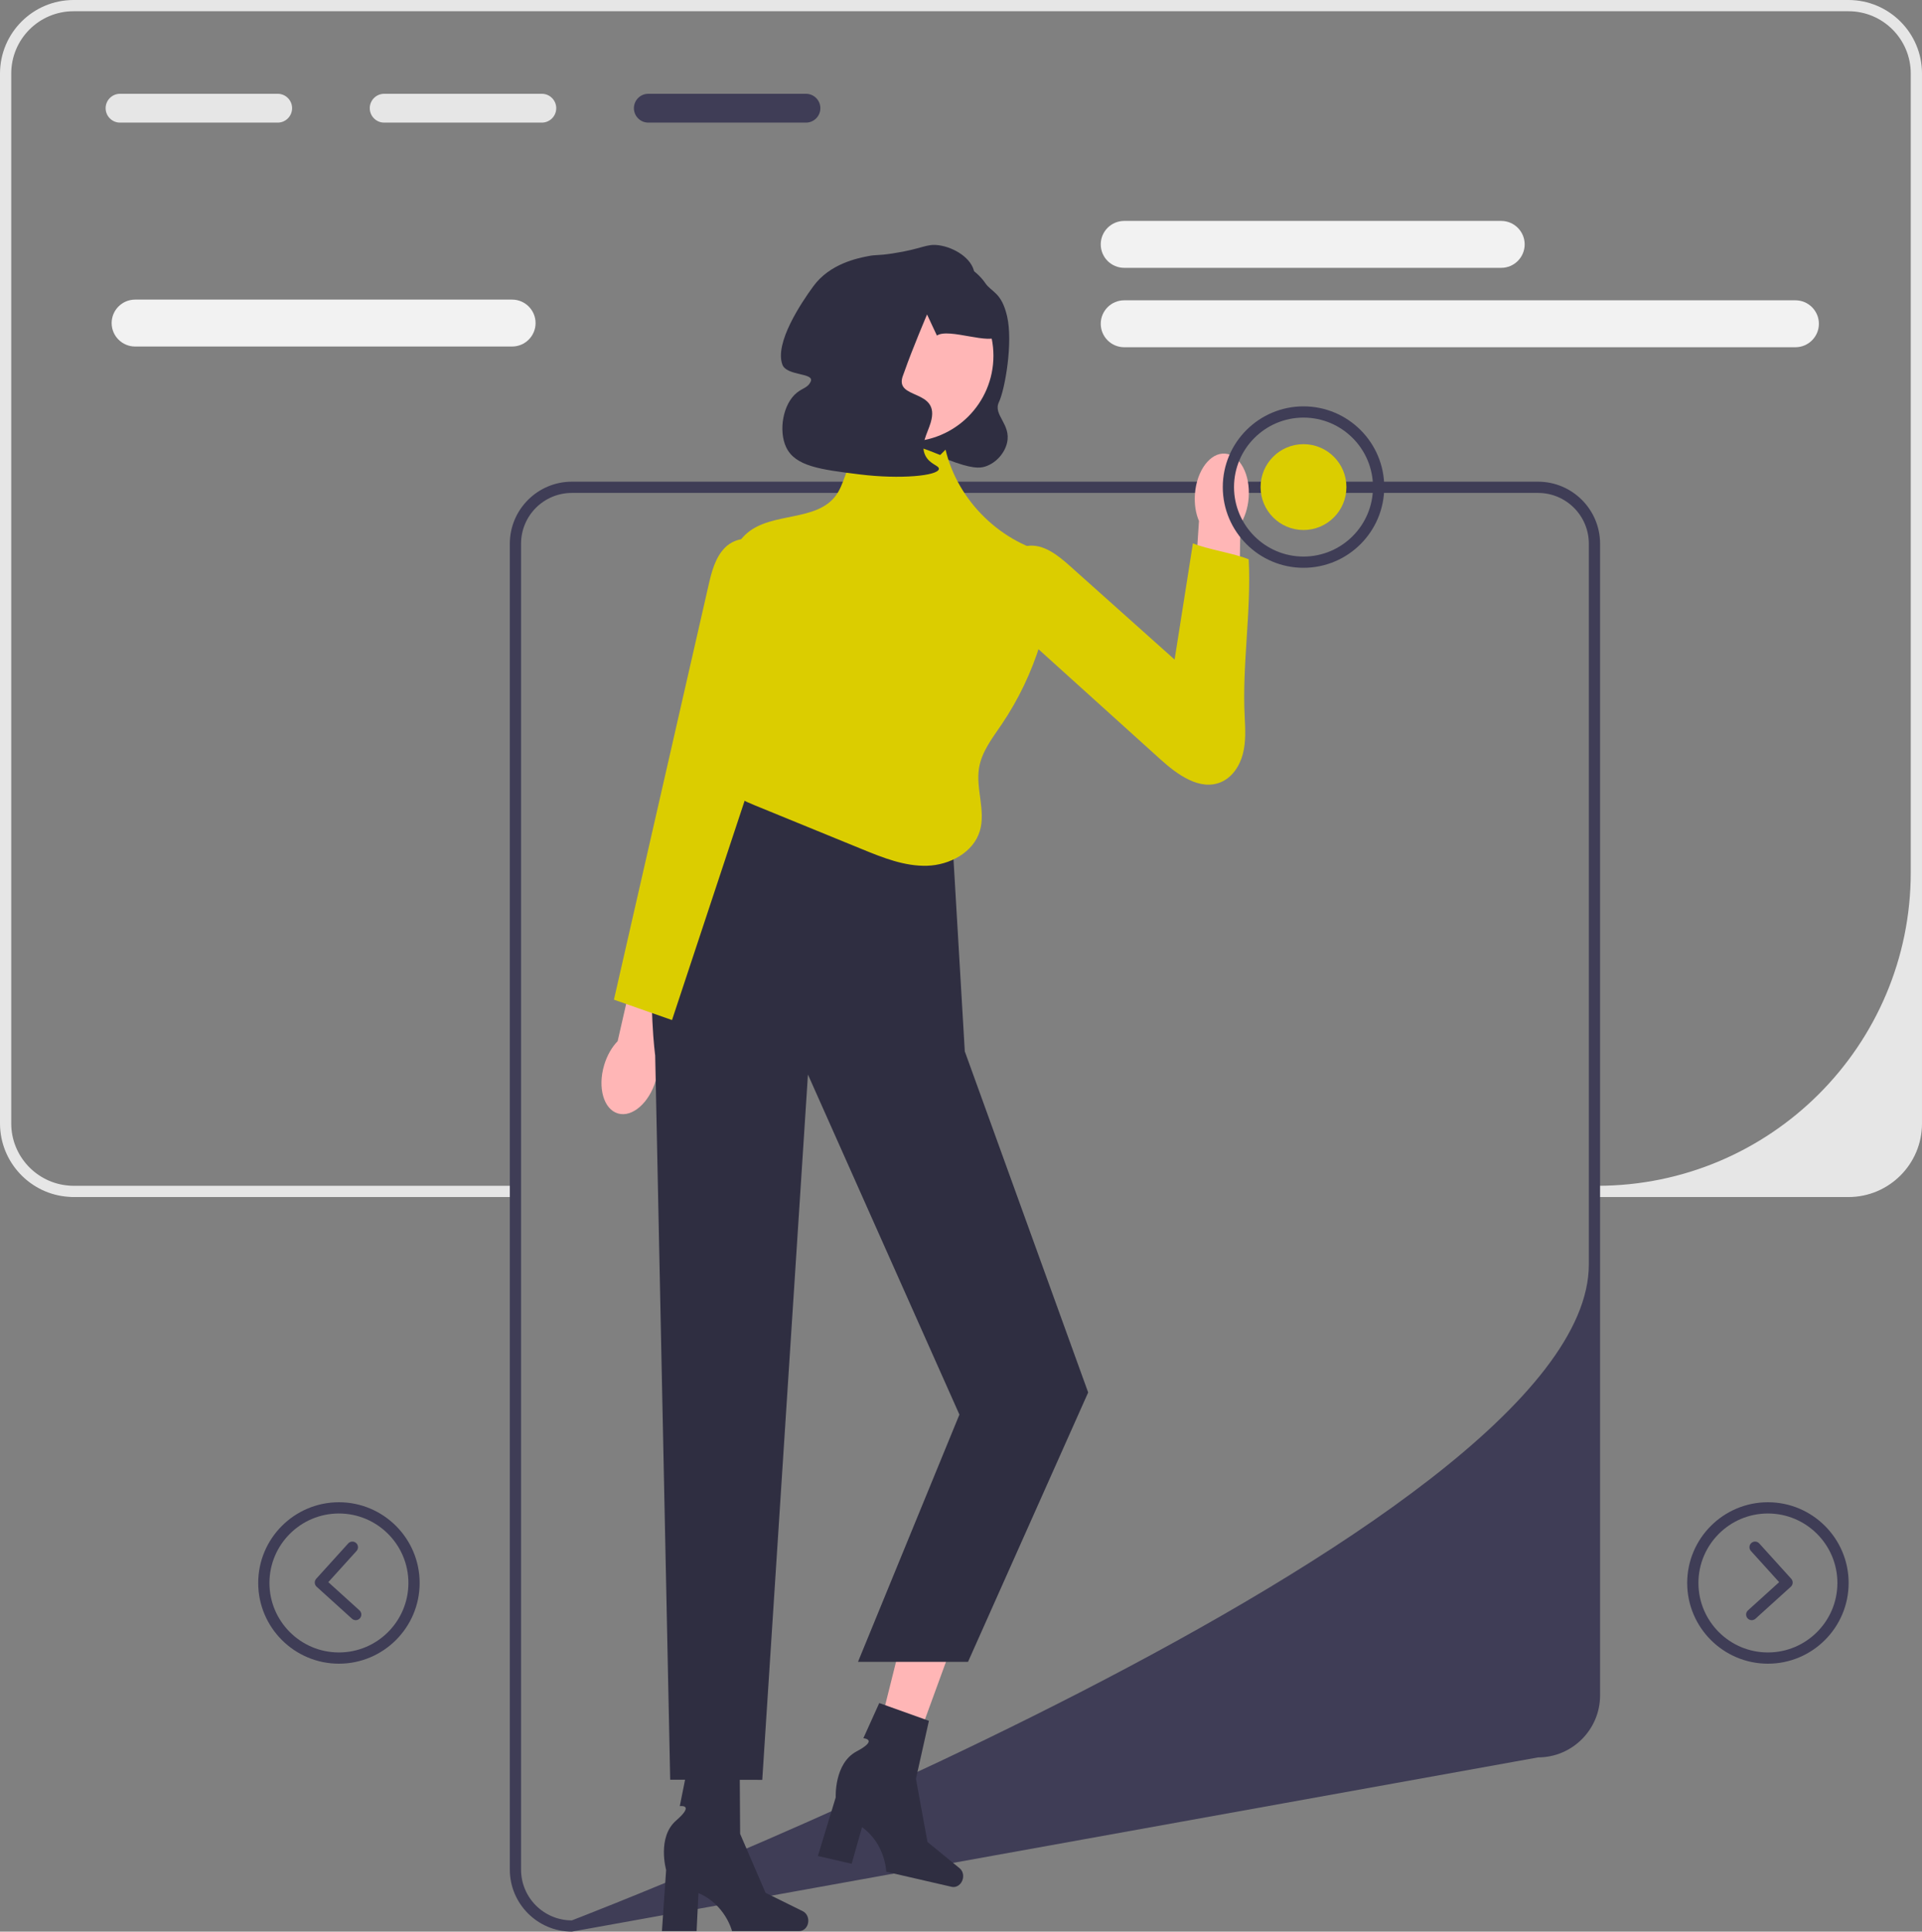
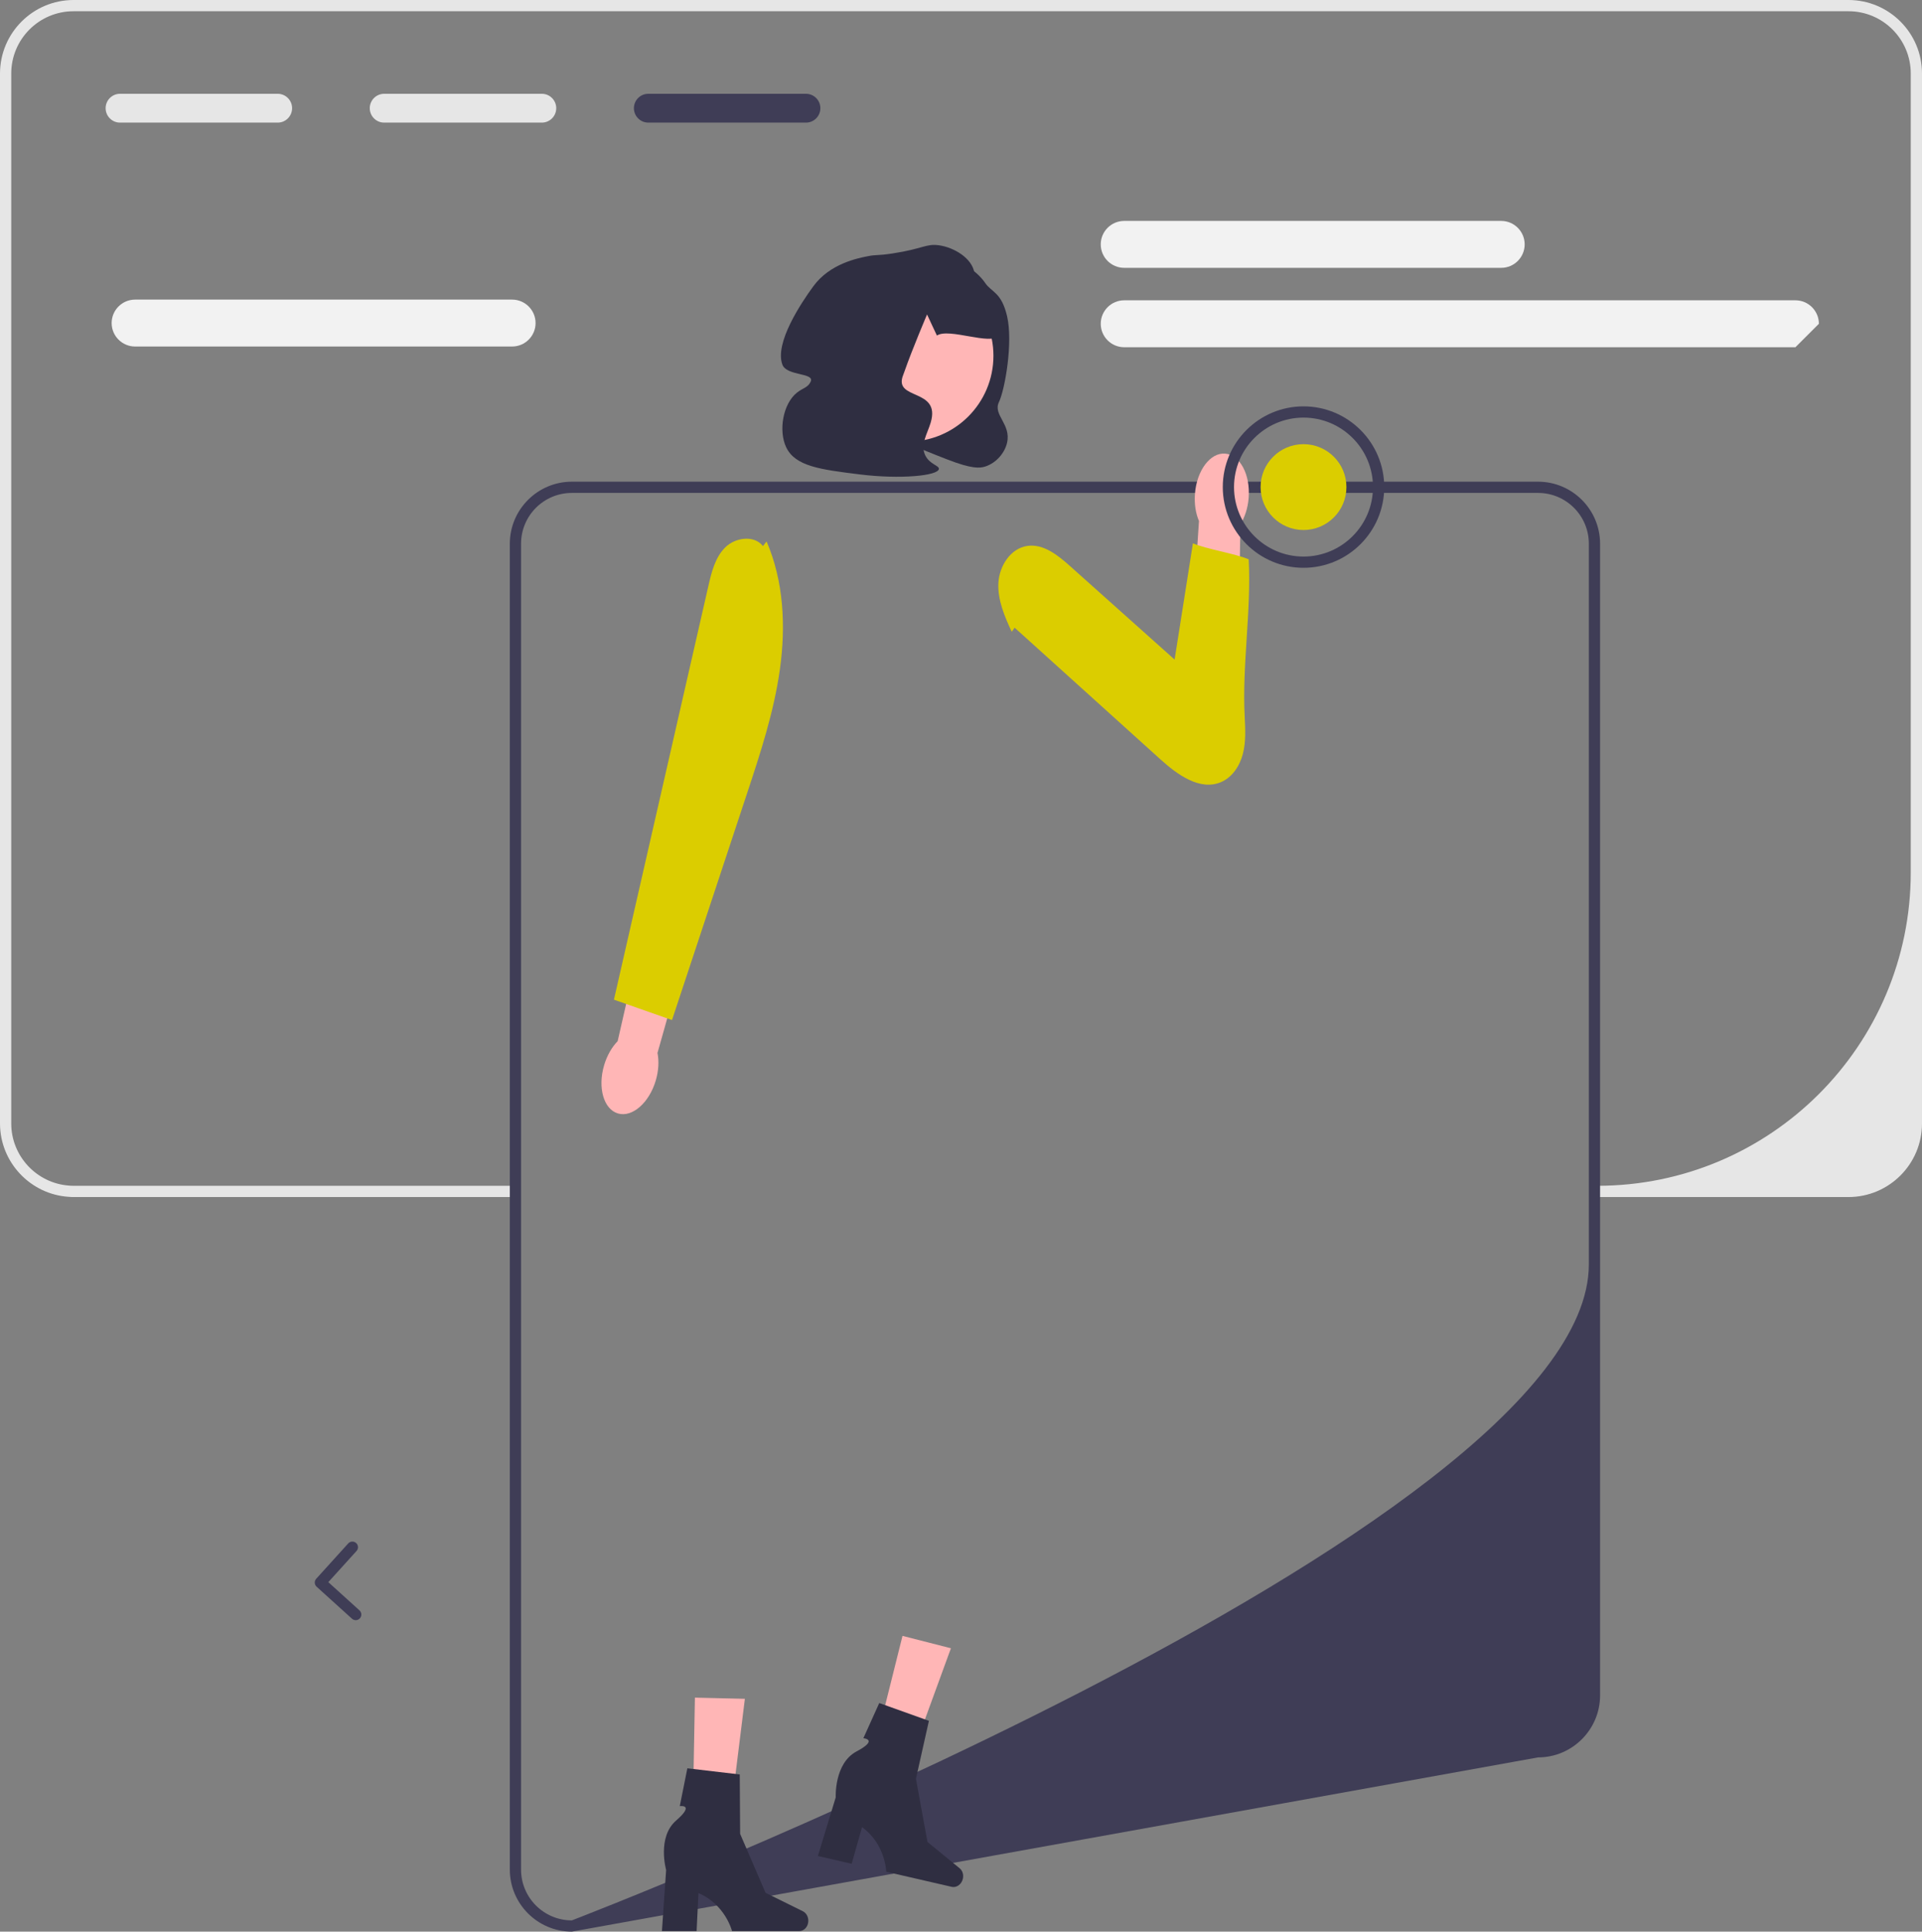
<svg xmlns="http://www.w3.org/2000/svg" id="a" width="342" height="343.711" viewBox="0 0 342 343.711" class="injected-svg ClassicGrid__ImageFile-sc-td9pmq-4 fNAcXv grid_media">
  <rect x="0" y="0" width="342" height="343.711" fill="#808080" stroke="none" />
  <path d="M328.91,0H13.1C5.865,0,0,5.865,0,13.1V199.9c0,6.92,5.41,12.62,12.22,13.06,.29,.03,.58,.04,.88,.04H91.717v-2H13.1c-.3,0-.59-.01-.88-.04-5.71-.45-10.22-5.24-10.22-11.06V13.09c-0-6.125,4.965-11.09,11.09-11.09H328.91c6.125,0,11.09,4.965,11.09,11.09V155.22c0,30.806-24.974,55.78-55.78,55.78h-0v2h44.69c7.229,0,13.09-5.861,13.09-13.09V13.09c0-7.229-5.861-13.09-13.09-13.09Z" fill="#E6E6E6" />
  <g>
    <path d="M267.125,47.659h-67.085c-2.301,0-4.174-1.872-4.174-4.174s1.873-4.174,4.174-4.174h67.085c2.301,0,4.174,1.872,4.174,4.174s-1.873,4.174-4.174,4.174Z" fill="#F2F2F2" />
    <path d="M91.125,61.659H24.04c-2.301,0-4.174-1.872-4.174-4.174s1.872-4.174,4.174-4.174H91.125c2.301,0,4.174,1.872,4.174,4.174s-1.872,4.174-4.174,4.174Z" fill="#F2F2F2" />
-     <path d="M319.478,61.786h-119.438c-2.301,0-4.174-1.872-4.174-4.174s1.873-4.174,4.174-4.174h119.438c2.301,0,4.174,1.872,4.174,4.174s-1.873,4.174-4.174,4.174Z" fill="#F2F2F2" />
+     <path d="M319.478,61.786h-119.438c-2.301,0-4.174-1.872-4.174-4.174s1.873-4.174,4.174-4.174h119.438c2.301,0,4.174,1.872,4.174,4.174Z" fill="#F2F2F2" />
  </g>
  <path d="M90.717,332.671V96.751c0-6.087,4.952-11.04,11.04-11.04h171.92c6.087,0,11.04,4.953,11.04,11.04v204.92c0,6.087-4.953,11.04-11.04,11.04l-171.92,31c-6.088,0-11.04-4.953-11.04-11.04ZM282.717,96.751c0-4.993-4.047-9.04-9.04-9.04H101.757c-4.993,0-9.04,4.047-9.04,9.04v235.92c0,4.993,4.047,9.04,9.04,9.04,0,0,180.96-69.375,180.96-116.713V96.751Z" fill="#3F3D56" />
  <g>
-     <path d="M314.581,296.035c-7.92,0-14.363-6.443-14.363-14.364,0-7.92,6.443-14.363,14.363-14.363,7.92,0,14.364,6.443,14.364,14.363,0,7.92-6.443,14.364-14.364,14.364Zm0-26.727c-6.817,0-12.363,5.546-12.363,12.363,0,6.817,5.546,12.364,12.363,12.364,6.817,0,12.364-5.546,12.364-12.364,0-6.817-5.546-12.363-12.364-12.363Z" fill="#3F3D56" />
-     <path d="M311.702,288.292c-.272,0-.544-.111-.741-.329-.371-.41-.34-1.042,.07-1.413l5.549-5.024-5.023-5.549c-.371-.409-.339-1.042,.07-1.412s1.042-.339,1.412,.07l5.694,6.29c.371,.409,.34,1.042-.07,1.412l-6.29,5.695c-.191,.173-.432,.259-.671,.259Z" fill="#3F3D56" />
-   </g>
+     </g>
  <g>
-     <path d="M60.309,296.035c-7.92,0-14.364-6.443-14.364-14.364,0-7.92,6.443-14.363,14.364-14.363,7.92,0,14.363,6.443,14.363,14.363,0,7.92-6.443,14.364-14.363,14.364Zm0-26.727c-6.817,0-12.364,5.546-12.364,12.363,0,6.817,5.546,12.364,12.364,12.364,6.817,0,12.363-5.546,12.363-12.364,0-6.817-5.546-12.363-12.363-12.363Z" fill="#3F3D56" />
    <path d="M63.298,288.292c-.239,0-.479-.085-.671-.259l-6.29-5.695c-.41-.371-.441-1.003-.07-1.412l5.694-6.29c.37-.41,1.003-.441,1.412-.07s.441,1.003,.07,1.412l-5.023,5.549,5.549,5.024c.41,.371,.441,1.003,.07,1.413-.197,.218-.469,.329-.741,.329Z" fill="#3F3D56" />
  </g>
  <g>
    <path d="M168.52,46.555c3.009-.178,5.599,2.071,6.796,3.815,1.147,1.673,2.879,1.601,3.883,5.894,1.078,4.61-.352,12.994-1.456,15.302-1.082,2.261,2.204,3.904,1.456,7.207-.406,1.793-1.892,3.595-3.883,4.239-.958,.31-2.36,.457-6.796-1.272-5.612-2.188-8.418-3.282-9.708-5.511-1.285-2.22-.013-3.361,.971-9.326,1.457-8.832-.519-11.247,2.427-15.685,.91-1.371,2.964-4.465,6.31-4.663Z" fill="#2F2E41" />
    <path d="M107.496,189.547c.516-1.746,1.384-3.23,2.409-4.284l3.867-16.94,8.007,2.076-4.785,16.961c.287,1.442,.208,3.16-.308,4.906-1.179,3.988-4.193,6.612-6.73,5.862-2.538-.75-3.639-4.592-2.46-8.58h0l0-0Z" fill="#FFB6B6" />
    <path d="M222.185,88.598c-.143,1.815-.684,3.447-1.469,4.691l-.272,17.374-8.263-.371,1.165-17.584c-.58-1.352-.858-3.048-.715-4.863,.327-4.146,2.731-7.338,5.369-7.13s4.512,3.738,4.185,7.883h0Z" fill="#FFB6B6" />
    <g>
      <polygon points="123.16 329.209 129.185 329.351 132.543 302.285 123.652 302.074 123.16 329.209" fill="#FFB6B6" />
      <path d="M143.83,341.778h0c0,1.018-.722,1.843-1.613,1.843h-11.958s-1.177-4.73-5.975-6.766l-.331,6.766h-6.169l.747-10.88s-1.65-5.821,1.777-8.796c3.427-2.975,.651-2.561,.651-2.561l1.348-6.734,9.322,1.096,.069,10.57,4.524,10.492,6.635,3.278c.591,.292,.973,.956,.973,1.691l0,0h0Z" fill="#2F2E41" />
    </g>
    <g>
      <polygon points="154.014 317.418 159.852 318.91 169.207 293.29 160.59 291.088 154.014 317.418" fill="#FFB6B6" />
      <path d="M171.331,334.31h0c-.229,.992-1.118,1.633-1.986,1.433l-11.653-2.687s-.084-4.874-4.302-7.936l-1.843,6.519-6.011-1.386,3.173-10.434s-.3-6.043,3.708-8.172c4.008-2.129,1.21-2.349,1.21-2.349l2.827-6.259,8.837,3.163-2.308,10.315,2.051,11.24,5.729,4.685c.51,.417,.733,1.151,.568,1.867l0,0-0,0Z" fill="#2F2E41" />
    </g>
-     <path d="M169.248,145.821l2.427,41.259,21.953,60.692-21.38,47.939h-19.578l18.047-44-26.952-60.505-8.129,125.501-16.383-.025-2.67-128.874s-5.097-37.133,14.319-52.18l38.347,10.193h0Z" fill="#2F2E41" />
-     <path d="M167.299,80.962c-2.592-1.042-5.244-2.097-8.034-2.243s-5.794,.778-7.449,3.029c-1.41,1.917-1.665,4.498-3.074,6.416-3.454,4.701-11.359,2.907-15.797,6.693-4.07,3.472-3.437,9.888-1.912,15.015s3.562,10.776,1.249,15.6c-1.806,3.768-6.144,6.726-5.634,10.874,.441,3.587,4.281,5.569,7.626,6.937l19.132,7.825c3.707,1.516,7.549,3.058,11.552,2.944s8.236-2.346,9.39-6.181c1.088-3.615-.758-7.529-.133-11.252,.483-2.88,2.37-5.287,4.008-7.704,6.004-8.859,9.296-19.53,9.327-30.232-9.269-1.865-17.127-9.469-19.297-18.671" fill="#DBCD00" />
    <path d="M180.541,111.687l25.944,23.431c3.006,2.715,6.992,5.626,10.733,4.071,2.037-.847,3.378-2.894,3.934-5.03s.444-4.38,.328-6.583c-.486-9.226,1.197-18.826,.712-28.052-2.585-1.072-7.34-1.77-9.926-2.842l-3.257,20.682-18.621-16.645c-2.156-1.927-4.722-3.988-7.585-3.577-2.997,.43-4.998,3.584-5.148,6.608s1.099,5.925,2.371,8.672" fill="#DBCD00" />
    <path d="M135.758,97.17c-1.553-1.999-4.915-1.551-6.711,.234s-2.435,4.393-2.998,6.862l-16.806,73.616,10.335,3.626,13.288-40.137c2.422-7.316,4.856-14.682,5.915-22.316s.676-15.633-2.378-22.709" fill="#DBCD00" />
    <circle cx="161.482" cy="63.303" r="15.29" fill="#FFB6B6" />
    <path d="M173.374,48.498c-.44-2.571-3.604-4.475-6.31-4.854-2.283-.319-2.858,.64-8.252,1.456-2.883,.436-2.754,.167-4.369,.485-1.861,.367-6.772,1.334-9.708,5.339-2.205,3.009-6.926,10.1-5.521,13.95,.759,2.08,5.774,1.404,5.036,3.039-.477,1.056-1.42,1.144-2.427,1.942-2.536,2.01-3.307,6.81-1.942,9.708,1.615,3.429,6.123,3.988,13.106,4.854,7.194,.892,13.931,.25,14.077-.971,.074-.623-1.639-.803-2.427-2.427-.923-1.903,.377-3.825,.971-5.825,1.854-6.24-6.75-3.87-4.891-8.484,.065-.162,.14-.366,.223-.605,1.376-3.953,4.02-10.152,4.02-10.152,0,0,1.744,3.765,1.757,3.757,2.085-1.434,9.679,1.829,11,0,2.125-2.941-4.243-10.633-4.343-11.213l0-0Z" fill="#2F2E41" />
  </g>
  <path d="M231.945,101.035c-7.92,0-14.364-6.443-14.364-14.364,0-7.92,6.443-14.363,14.364-14.363s14.364,6.443,14.364,14.363c0,7.92-6.443,14.364-14.364,14.364Zm0-26.727c-6.817,0-12.364,5.546-12.364,12.363,0,6.817,5.546,12.364,12.364,12.364s12.364-5.546,12.364-12.364c0-6.817-5.546-12.363-12.364-12.363Z" fill="#3F3D56" />
  <circle cx="231.945" cy="86.672" r="7.636" fill="#DBCD00" />
  <g>
    <path d="M49.416,16.689H21.356c-1.41,0-2.56,1.15-2.56,2.56,0,1.42,1.15,2.57,2.56,2.57h28.06c1.41,0,2.56-1.15,2.56-2.57,0-1.41-1.15-2.56-2.56-2.56Z" fill="#E6E6E6" />
    <path d="M96.416,16.689h-28.06c-1.41,0-2.56,1.15-2.56,2.56,0,1.42,1.15,2.57,2.56,2.57h28.06c1.41,0,2.56-1.15,2.56-2.57,0-1.41-1.15-2.56-2.56-2.56Z" fill="#E6E6E6" />
    <path d="M143.416,16.689h-28.06c-1.41,0-2.56,1.15-2.56,2.56,0,1.42,1.15,2.57,2.56,2.57h28.06c1.41,0,2.56-1.15,2.56-2.57,0-1.41-1.15-2.56-2.56-2.56Z" fill="#3F3D56" />
  </g>
</svg>